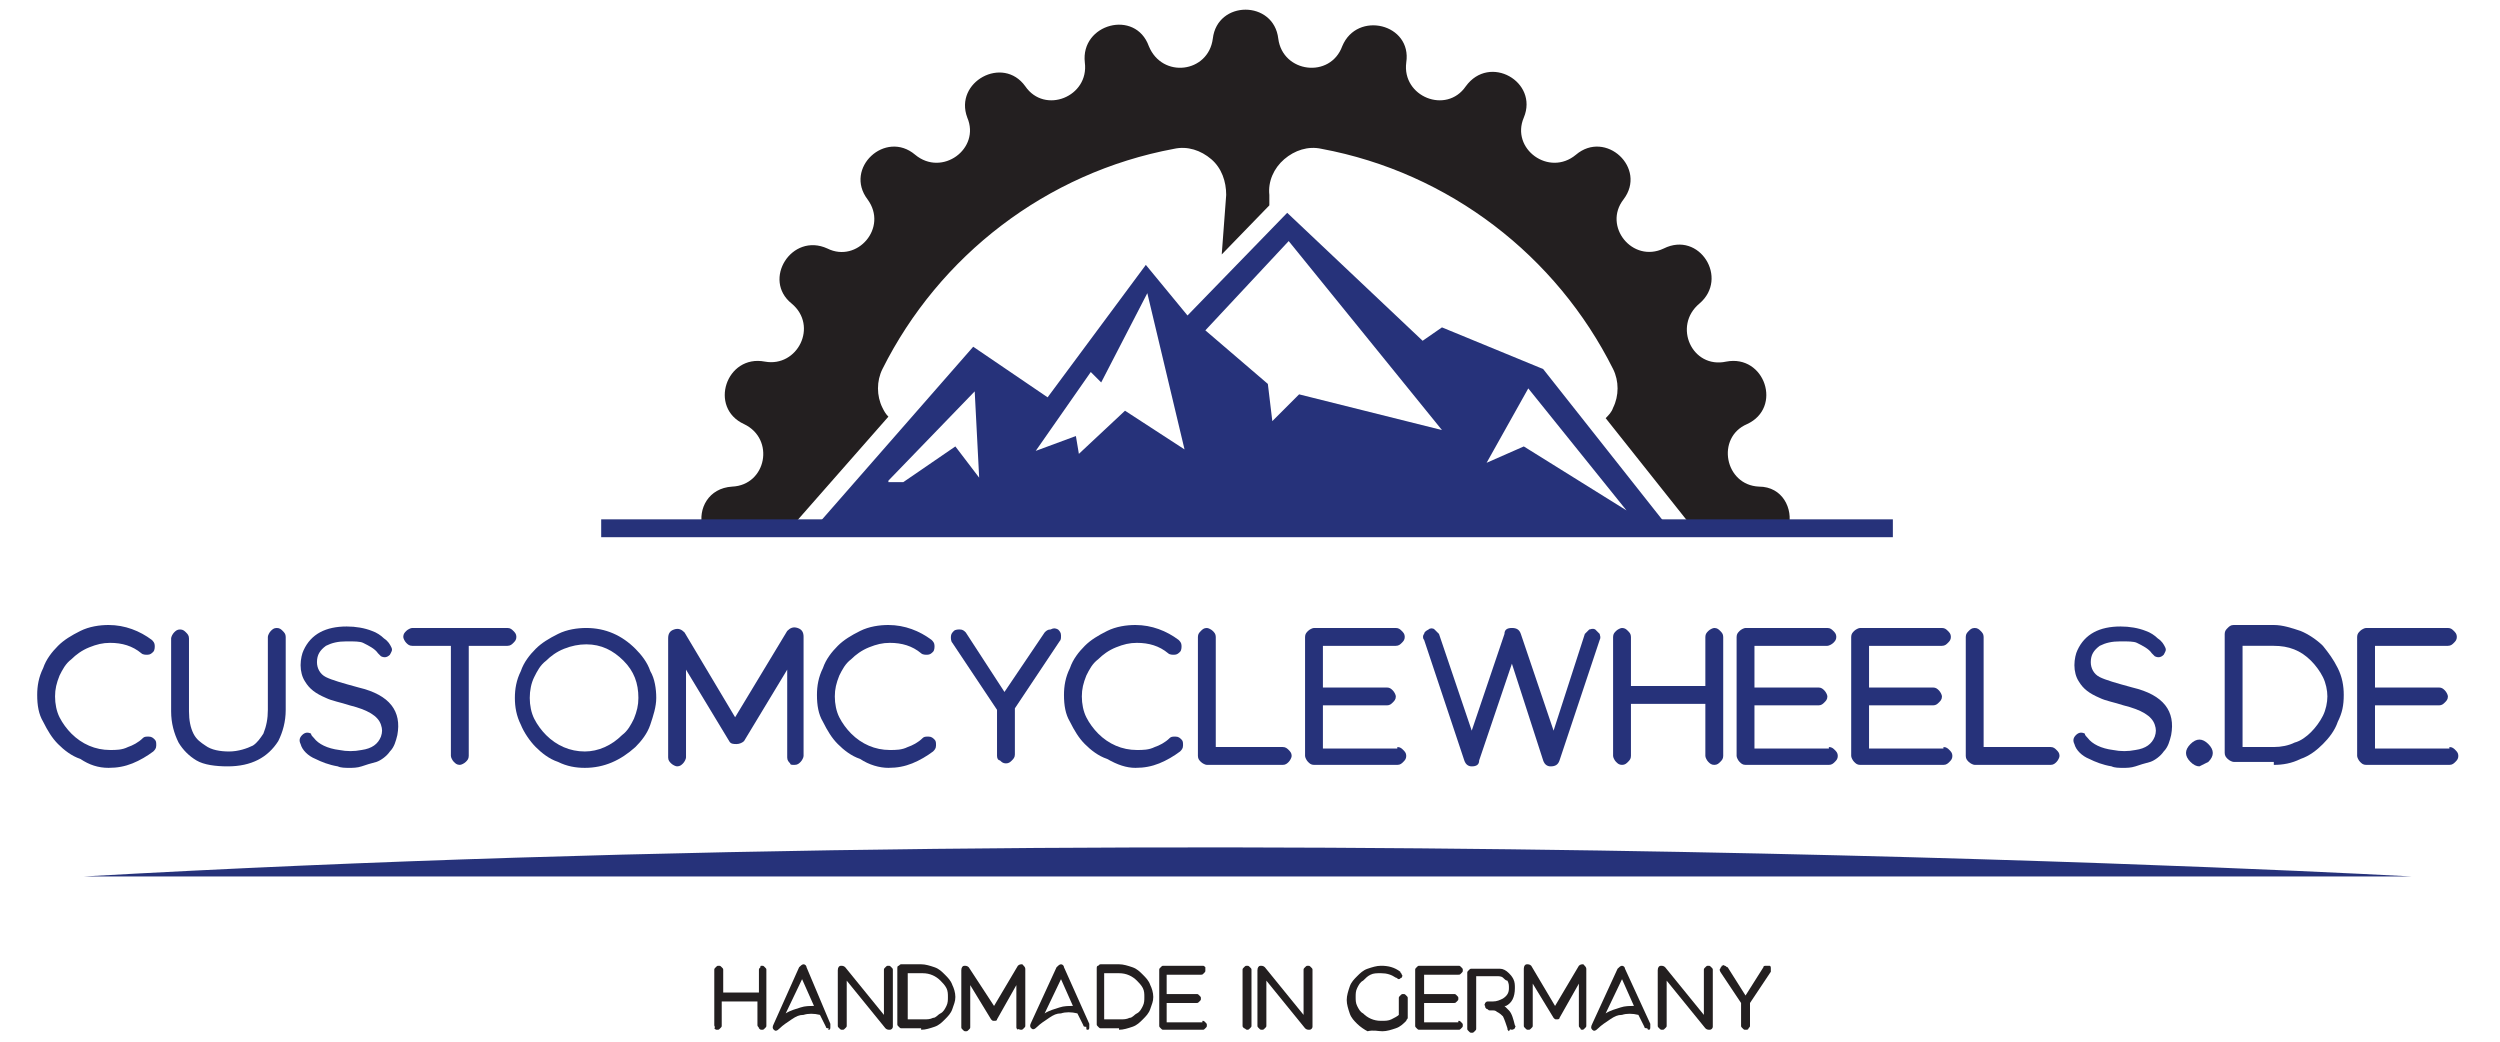
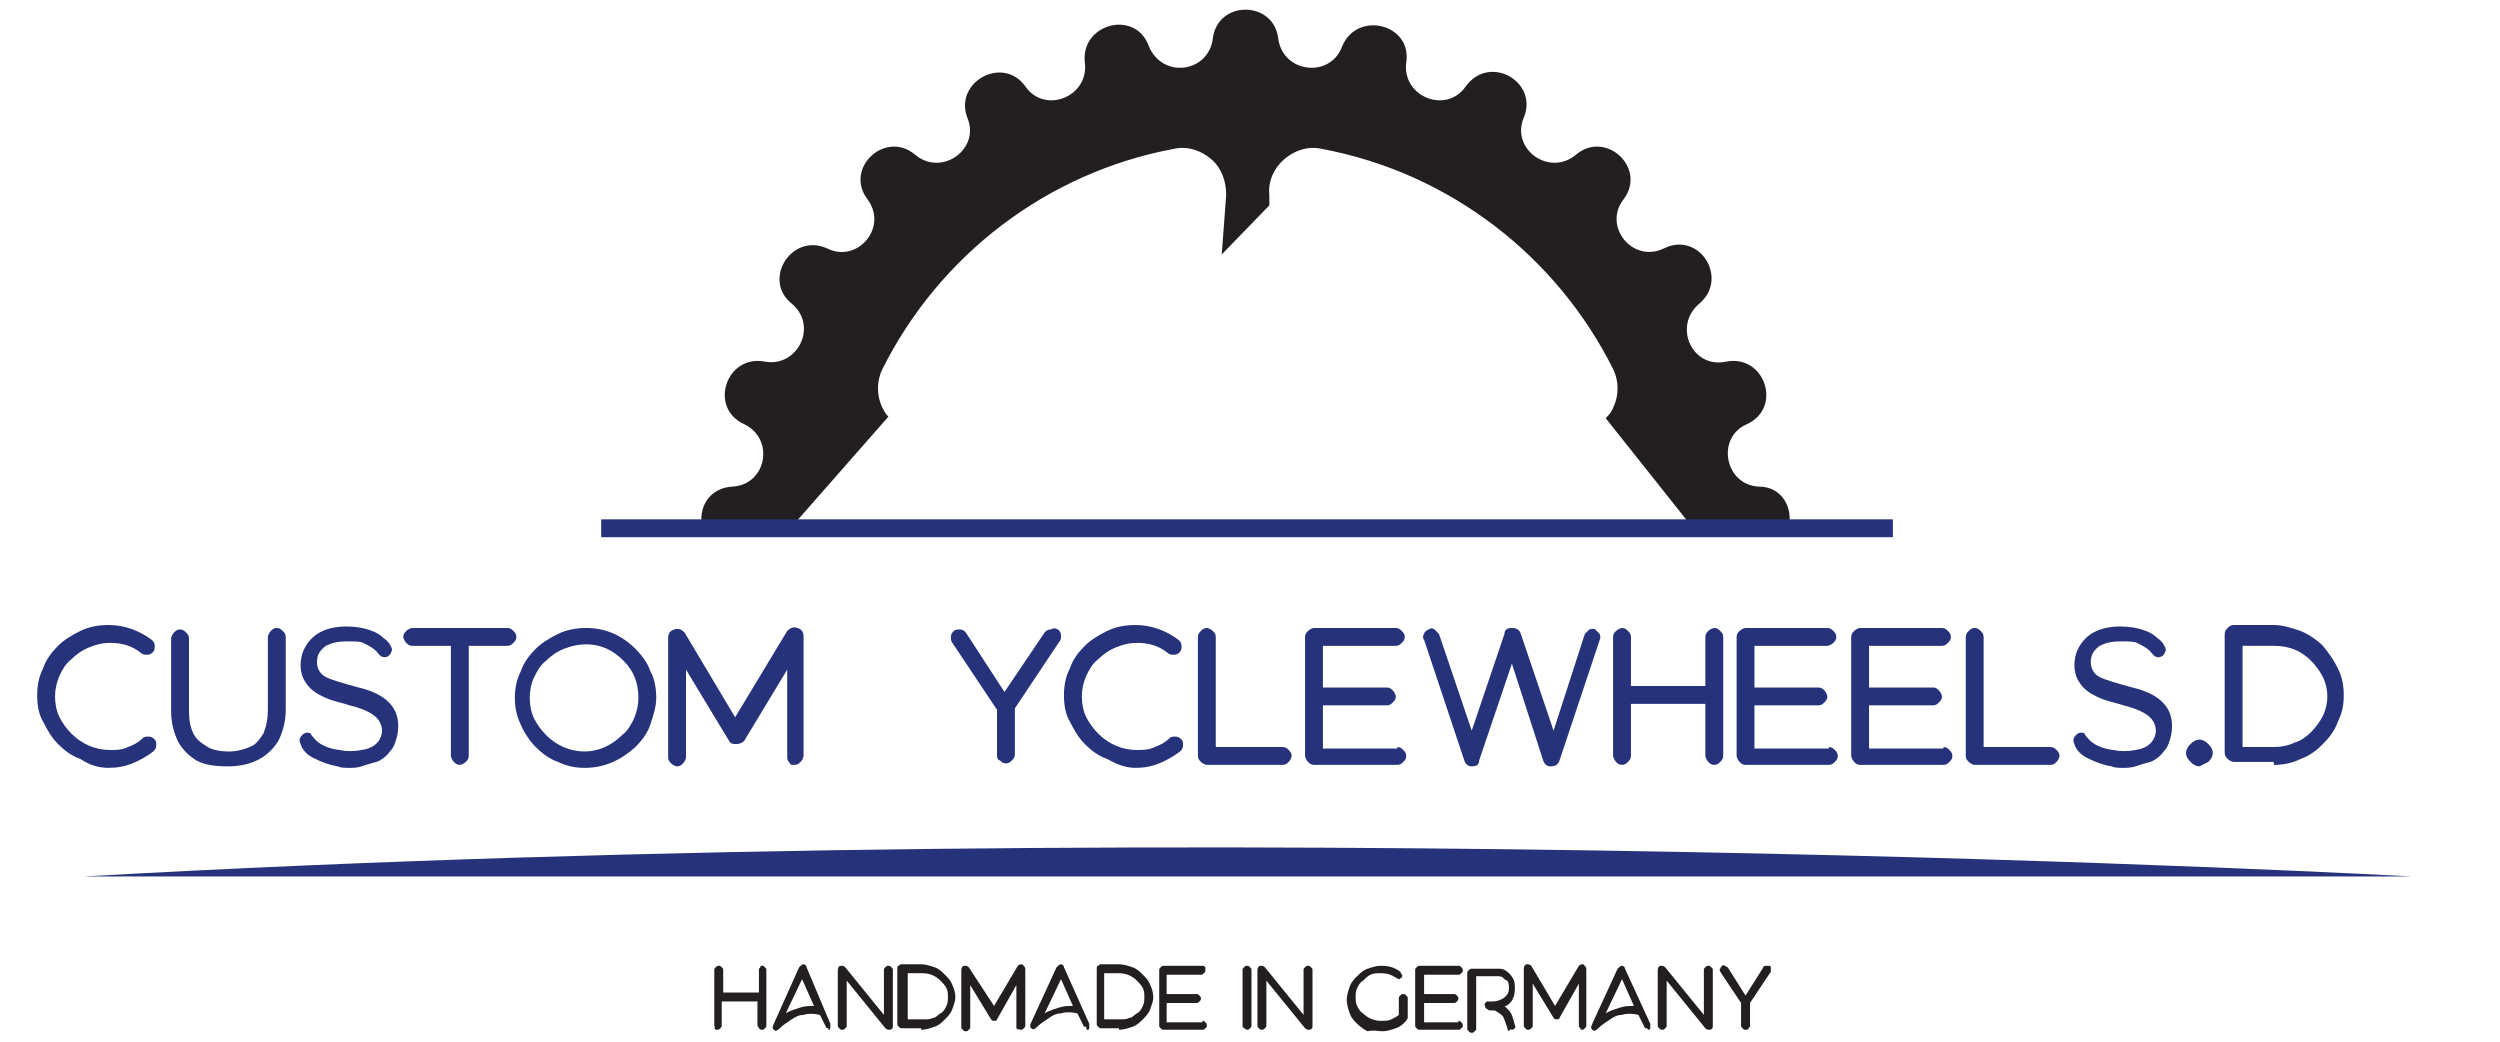
<svg xmlns="http://www.w3.org/2000/svg" version="1.1" id="图层_1" x="0px" y="0px" width="168px" height="70px" viewBox="0 0 168 70" style="enable-background:new 0 0 168 70;" xml:space="preserve">
  <style type="text/css">
	.st0{fill:#231F20;}
	.st1{fill:none;}
	.st2{fill:#26327A;}
	.st3{fill-rule:evenodd;clip-rule:evenodd;fill:#26327A;}
</style>
  <g>
    <path class="st0" d="M51.2,64.9c0.1,0,0.1,0,0.2,0.1c0.1,0.1,0.1,0.1,0.1,0.2v3.7c0,0.1,0,0.1-0.1,0.2c-0.1,0.1-0.1,0.1-0.2,0.1   c-0.1,0-0.1,0-0.2-0.1C51,69,50.9,69,50.9,68.9v-1.6h-2.4v1.6c0,0.1,0,0.1-0.1,0.2c-0.1,0.1-0.1,0.1-0.2,0.1c-0.1,0-0.1,0-0.2-0.1   C48.1,69,48,69,48,68.9v-3.7c0-0.1,0-0.1,0.1-0.2c0.1-0.1,0.1-0.1,0.2-0.1c0.1,0,0.1,0,0.2,0.1c0.1,0.1,0.1,0.1,0.1,0.2v1.5h2.4   v-1.5c0-0.1,0-0.1,0.1-0.2C51.1,64.9,51.1,64.9,51.2,64.9L51.2,64.9z M55.7,69.2c0.1,0,0.1-0.1,0.1-0.2c0-0.1,0-0.1,0-0.2L54.2,65   c0-0.1-0.1-0.2-0.2-0.2c-0.1,0-0.2,0.1-0.3,0.2L52,68.8c-0.1,0.2-0.1,0.3,0,0.4c0.1,0.1,0.2,0.1,0.4-0.1c0.2-0.2,0.5-0.4,0.8-0.6   c0.3-0.2,0.5-0.3,0.8-0.3c0.3-0.1,0.7-0.1,1.1,0l0.4,0.8c0,0.1,0.1,0.1,0.2,0.1C55.6,69.2,55.7,69.2,55.7,69.2L55.7,69.2z    M53.9,65.8l0.8,1.8c-0.3,0-0.6,0-0.9,0.1c-0.3,0.1-0.7,0.2-1,0.4L53.9,65.8z M53.9,65.8" />
    <path class="st0" d="M59.8,69.2c0.1,0,0.2-0.1,0.2-0.2v-3.8c0-0.1,0-0.1-0.1-0.2c-0.1-0.1-0.1-0.1-0.2-0.1c-0.1,0-0.1,0-0.2,0.1   c-0.1,0.1-0.1,0.1-0.1,0.2v3L56.8,65c-0.1-0.1-0.2-0.1-0.3-0.1c-0.1,0-0.2,0.1-0.2,0.3v3.7c0,0.1,0,0.1,0.1,0.2   c0.1,0.1,0.1,0.1,0.2,0.1c0.1,0,0.1,0,0.2-0.1c0.1-0.1,0.1-0.1,0.1-0.2v-3l2.6,3.2C59.6,69.2,59.7,69.2,59.8,69.2L59.8,69.2z    M59.8,69.2" />
    <path class="st0" d="M61.9,69.2c0.3,0,0.6-0.1,0.9-0.2c0.3-0.1,0.5-0.3,0.7-0.5c0.2-0.2,0.4-0.4,0.5-0.7c0.1-0.3,0.2-0.5,0.2-0.8   c0-0.3-0.1-0.6-0.2-0.8c-0.1-0.3-0.3-0.5-0.5-0.7c-0.2-0.2-0.4-0.4-0.7-0.5c-0.3-0.1-0.6-0.2-0.9-0.2h-1.3c-0.1,0-0.1,0-0.2,0.1   c-0.1,0-0.1,0.1-0.1,0.2v3.7c0,0.1,0,0.1,0.1,0.2c0.1,0.1,0.1,0.1,0.2,0.1H61.9z M61,68.6v-3.2h1c0.5,0,0.9,0.2,1.2,0.5   c0.1,0.1,0.3,0.3,0.4,0.5c0.1,0.2,0.1,0.4,0.1,0.6c0,0.2,0,0.4-0.1,0.6c-0.1,0.2-0.2,0.4-0.4,0.5c-0.2,0.1-0.3,0.3-0.5,0.3   c-0.2,0.1-0.4,0.1-0.6,0.1H61z M61,68.6" />
    <path class="st0" d="M68.6,69.2c0.1,0,0.1,0,0.2-0.1c0.1-0.1,0.1-0.1,0.1-0.2v-3.8c0-0.1-0.1-0.2-0.2-0.3c-0.1,0-0.2,0-0.3,0.1   l-1.6,2.7L65.1,65c-0.1-0.1-0.2-0.1-0.3-0.1c-0.1,0-0.2,0.1-0.2,0.3v3.8c0,0.1,0,0.1,0.1,0.2c0.1,0.1,0.1,0.1,0.2,0.1   c0.1,0,0.1,0,0.2-0.1c0.1-0.1,0.1-0.1,0.1-0.2v-2.8l1.4,2.3c0.1,0.1,0.1,0.1,0.2,0.1c0.1,0,0.2,0,0.2-0.1l1.3-2.3v2.8   c0,0.1,0,0.1,0.1,0.2C68.4,69.1,68.5,69.2,68.6,69.2L68.6,69.2z M68.6,69.2" />
    <path class="st0" d="M73.1,69.2c0.1,0,0.1-0.1,0.1-0.2c0-0.1,0-0.1,0-0.2L71.5,65c0-0.1-0.1-0.2-0.2-0.2c-0.1,0-0.2,0.1-0.3,0.2   l-1.7,3.7c-0.1,0.2-0.1,0.3,0,0.4c0.1,0.1,0.2,0.1,0.4-0.1c0.2-0.2,0.5-0.4,0.8-0.6c0.3-0.2,0.5-0.3,0.8-0.3c0.3-0.1,0.7-0.1,1.1,0   l0.4,0.8c0,0.1,0.1,0.1,0.2,0.1C73,69.2,73,69.2,73.1,69.2L73.1,69.2z M71.3,65.8l0.8,1.8c-0.3,0-0.6,0-0.9,0.1   c-0.3,0.1-0.7,0.2-1,0.4L71.3,65.8z M71.3,65.8" />
    <path class="st0" d="M75.2,69.2c0.3,0,0.6-0.1,0.9-0.2c0.3-0.1,0.5-0.3,0.7-0.5c0.2-0.2,0.4-0.4,0.5-0.7c0.1-0.3,0.2-0.5,0.2-0.8   c0-0.3-0.1-0.6-0.2-0.8c-0.1-0.3-0.3-0.5-0.5-0.7c-0.2-0.2-0.4-0.4-0.7-0.5c-0.3-0.1-0.6-0.2-0.9-0.2H74c-0.1,0-0.1,0-0.2,0.1   c-0.1,0-0.1,0.1-0.1,0.2v3.7c0,0.1,0,0.1,0.1,0.2c0.1,0.1,0.1,0.1,0.2,0.1H75.2z M74.2,68.6v-3.2h1c0.5,0,0.9,0.2,1.2,0.5   c0.1,0.1,0.3,0.3,0.4,0.5c0.1,0.2,0.1,0.4,0.1,0.6c0,0.2,0,0.4-0.1,0.6c-0.1,0.2-0.2,0.4-0.4,0.5c-0.2,0.1-0.3,0.3-0.5,0.3   c-0.2,0.1-0.4,0.1-0.6,0.1H74.2z M74.2,68.6" />
    <path class="st0" d="M80.8,68.6c0.1,0,0.1,0,0.2,0.1c0.1,0.1,0.1,0.1,0.1,0.2c0,0.1,0,0.1-0.1,0.2c-0.1,0.1-0.1,0.1-0.2,0.1h-2.6   c-0.1,0-0.1,0-0.2-0.1c-0.1-0.1-0.1-0.1-0.1-0.2v-3.7c0-0.1,0-0.1,0.1-0.2c0.1-0.1,0.1-0.1,0.2-0.1h2.6c0.1,0,0.1,0,0.2,0.1   C81,65,81,65.1,81,65.2c0,0.1,0,0.1-0.1,0.2c-0.1,0.1-0.1,0.1-0.2,0.1h-2.3v1.3h2c0.1,0,0.1,0,0.2,0.1c0.1,0.1,0.1,0.1,0.1,0.2   c0,0.1,0,0.1-0.1,0.2c-0.1,0.1-0.1,0.1-0.2,0.1h-2v1.3H80.8z M80.8,68.6" />
    <path class="st0" d="M83.8,69.2c0.1,0,0.1,0,0.2-0.1c0.1-0.1,0.1-0.1,0.1-0.2v-3.7c0-0.1,0-0.1-0.1-0.2c-0.1-0.1-0.1-0.1-0.2-0.1   c-0.1,0-0.1,0-0.2,0.1c-0.1,0.1-0.1,0.1-0.1,0.2v3.7c0,0.1,0,0.1,0.1,0.2C83.7,69.1,83.7,69.2,83.8,69.2L83.8,69.2z M83.8,69.2" />
    <path class="st0" d="M88,69.2c0.1,0,0.2-0.1,0.2-0.2v-3.8c0-0.1,0-0.1-0.1-0.2c-0.1-0.1-0.1-0.1-0.2-0.1c-0.1,0-0.1,0-0.2,0.1   c-0.1,0.1-0.1,0.1-0.1,0.2v3L85,65c-0.1-0.1-0.2-0.1-0.3-0.1c-0.1,0-0.2,0.1-0.2,0.3v3.7c0,0.1,0,0.1,0.1,0.2   c0.1,0.1,0.1,0.1,0.2,0.1c0.1,0,0.1,0,0.2-0.1c0.1-0.1,0.1-0.1,0.1-0.2v-3l2.6,3.2C87.8,69.2,87.9,69.2,88,69.2L88,69.2z M88,69.2" />
    <path class="st0" d="M92.9,69.3c0.3,0,0.6-0.1,0.9-0.2c0.3-0.1,0.5-0.3,0.7-0.5c0-0.1,0.1-0.1,0.1-0.2v-1.3c0-0.1,0-0.1-0.1-0.2   c-0.1-0.1-0.1-0.1-0.2-0.1c-0.1,0-0.1,0-0.2,0.1c-0.1,0.1-0.1,0.1-0.1,0.2v1.1c-0.1,0.1-0.3,0.2-0.5,0.3c-0.2,0.1-0.4,0.1-0.7,0.1   c-0.5,0-0.9-0.2-1.2-0.5c-0.2-0.1-0.3-0.3-0.4-0.5c-0.1-0.2-0.1-0.4-0.1-0.6c0-0.2,0-0.4,0.1-0.6c0.1-0.2,0.2-0.4,0.4-0.5   c0.2-0.2,0.3-0.3,0.5-0.4c0.2-0.1,0.4-0.1,0.7-0.1c0.4,0,0.7,0.1,1,0.3c0.1,0,0.1,0.1,0.2,0.1c0.1,0,0.1-0.1,0.2-0.1   c0-0.1,0.1-0.1,0-0.2c0-0.1-0.1-0.1-0.1-0.2c-0.4-0.3-0.8-0.4-1.3-0.4c-0.3,0-0.6,0.1-0.9,0.2c-0.3,0.1-0.5,0.3-0.7,0.5   c-0.2,0.2-0.4,0.4-0.5,0.7c-0.1,0.3-0.2,0.6-0.2,0.9c0,0.3,0.1,0.6,0.2,0.9c0.1,0.3,0.3,0.5,0.5,0.7c0.2,0.2,0.5,0.4,0.7,0.5   C92.3,69.2,92.6,69.3,92.9,69.3L92.9,69.3z M92.9,69.3" />
    <path class="st0" d="M98,68.6c0.1,0,0.1,0,0.2,0.1c0.1,0.1,0.1,0.1,0.1,0.2c0,0.1,0,0.1-0.1,0.2c-0.1,0.1-0.1,0.1-0.2,0.1h-2.6   c-0.1,0-0.1,0-0.2-0.1c-0.1-0.1-0.1-0.1-0.1-0.2v-3.7c0-0.1,0-0.1,0.1-0.2c0.1-0.1,0.1-0.1,0.2-0.1h2.6c0.1,0,0.1,0,0.2,0.1   c0.1,0.1,0.1,0.1,0.1,0.2c0,0.1,0,0.1-0.1,0.2c-0.1,0.1-0.1,0.1-0.2,0.1h-2.3v1.3h2c0.1,0,0.1,0,0.2,0.1c0.1,0.1,0.1,0.1,0.1,0.2   c0,0.1,0,0.1-0.1,0.2c-0.1,0.1-0.1,0.1-0.2,0.1h-2v1.3H98z M98,68.6" />
    <path class="st0" d="M101.6,69.2C101.6,69.2,101.6,69.2,101.6,69.2C101.6,69.2,101.7,69.2,101.6,69.2c0.1,0,0.2-0.1,0.2-0.1   c0-0.1,0.1-0.1,0-0.2c-0.1-0.4-0.2-0.8-0.4-1c-0.1-0.1-0.2-0.2-0.3-0.3l0.1,0c0.4-0.2,0.6-0.6,0.6-1.2c0-0.2,0-0.4-0.1-0.6   c-0.1-0.2-0.2-0.3-0.3-0.4c-0.2-0.2-0.4-0.3-0.6-0.3c-0.1,0-0.2,0-0.3,0h-1.6c-0.1,0-0.1,0-0.2,0.1c-0.1,0.1-0.1,0.1-0.1,0.2v3.7   c0,0.1,0,0.1,0.1,0.2c0.1,0.1,0.1,0.1,0.2,0.1c0.1,0,0.1,0,0.2-0.1c0.1-0.1,0.1-0.1,0.1-0.2v-3.5h1.4c0.1,0,0.3,0,0.4,0.1   c0.1,0.1,0.2,0.2,0.3,0.2c0.1,0.2,0.1,0.3,0.1,0.5c0,0.3-0.1,0.5-0.4,0.7c-0.2,0.1-0.4,0.2-0.7,0.2c-0.1,0-0.2,0-0.3,0   c-0.1,0-0.1,0-0.2,0.1c0,0.1-0.1,0.1,0,0.2c0,0.1,0,0.1,0.1,0.2c0.1,0,0.1,0.1,0.2,0.1c0,0,0.1,0,0.1,0c0.1,0,0.1,0,0.1,0   c0.1,0,0.2,0,0.3,0.1c0.2,0.1,0.3,0.2,0.4,0.3c0.1,0.2,0.2,0.5,0.3,0.8c0,0.1,0,0.1,0.1,0.2C101.5,69.1,101.5,69.2,101.6,69.2   L101.6,69.2z M101.6,69.2" />
    <path class="st0" d="M106.3,69.2c0.1,0,0.1,0,0.2-0.1c0.1-0.1,0.1-0.1,0.1-0.2v-3.8c0-0.1-0.1-0.2-0.2-0.3c-0.1,0-0.2,0-0.3,0.1   l-1.6,2.7l-1.6-2.7c-0.1-0.1-0.2-0.1-0.3-0.1c-0.1,0-0.2,0.1-0.2,0.3v3.8c0,0.1,0,0.1,0.1,0.2c0.1,0.1,0.1,0.1,0.2,0.1   c0.1,0,0.1,0,0.2-0.1c0.1-0.1,0.1-0.1,0.1-0.2v-2.8l1.4,2.3c0.1,0.1,0.1,0.1,0.2,0.1c0.1,0,0.2,0,0.2-0.1l1.3-2.3v2.8   c0,0.1,0,0.1,0.1,0.2C106.2,69.1,106.2,69.2,106.3,69.2L106.3,69.2z M106.3,69.2" />
    <path class="st0" d="M110.8,69.2c0.1,0,0.1-0.1,0.1-0.2c0-0.1,0-0.1,0-0.2l-1.7-3.7c0-0.1-0.1-0.2-0.2-0.2c-0.1,0-0.2,0.1-0.3,0.2   l-1.7,3.7c-0.1,0.2-0.1,0.3,0,0.4c0.1,0.1,0.2,0.1,0.4-0.1c0.2-0.2,0.5-0.4,0.8-0.6c0.3-0.2,0.5-0.3,0.8-0.3c0.3-0.1,0.7-0.1,1.1,0   l0.4,0.8c0,0.1,0.1,0.1,0.2,0.1C110.7,69.2,110.8,69.2,110.8,69.2L110.8,69.2z M109,65.8l0.8,1.8c-0.3,0-0.6,0-0.9,0.1   c-0.3,0.1-0.7,0.2-1,0.4L109,65.8z M109,65.8" />
    <path class="st0" d="M114.9,69.2c0.1,0,0.2-0.1,0.2-0.2v-3.8c0-0.1,0-0.1-0.1-0.2c-0.1-0.1-0.1-0.1-0.2-0.1c-0.1,0-0.1,0-0.2,0.1   c-0.1,0.1-0.1,0.1-0.1,0.2v3l-2.6-3.2c-0.1-0.1-0.2-0.1-0.3-0.1c-0.1,0-0.2,0.1-0.2,0.3v3.7c0,0.1,0,0.1,0.1,0.2   c0.1,0.1,0.1,0.1,0.2,0.1c0.1,0,0.1,0,0.2-0.1c0.1-0.1,0.1-0.1,0.1-0.2v-3l2.6,3.2C114.7,69.2,114.8,69.2,114.9,69.2L114.9,69.2z    M114.9,69.2" />
    <path class="st0" d="M118.9,64.9c0.1,0,0.1,0.1,0.1,0.2c0,0.1,0,0.1,0,0.2l-1.4,2.1v1.5c0,0.1,0,0.1-0.1,0.2c0,0.1-0.1,0.1-0.2,0.1   c-0.1,0-0.1,0-0.2-0.1C117,69,117,69,117,68.9v-1.5l-1.4-2.1c0-0.1-0.1-0.1,0-0.2c0-0.1,0.1-0.1,0.1-0.2c0.1,0,0.1-0.1,0.2,0   c0.1,0,0.1,0.1,0.2,0.1l1.2,1.9l1.2-1.9c0-0.1,0.1-0.1,0.2-0.1C118.8,64.9,118.8,64.9,118.9,64.9L118.9,64.9z M118.9,64.9" />
    <path class="st0" d="M53.2,35.4l6.5-7.4c-0.2-0.2-0.3-0.4-0.4-0.6c-0.4-0.8-0.4-1.8,0-2.6c3.8-7.6,11-13.2,19.6-14.8   c0.9-0.2,1.8,0.1,2.5,0.7c0.7,0.6,1,1.5,1,2.4l-0.3,4l3.2-3.3l0-0.7c-0.1-0.9,0.3-1.8,1-2.4c0.7-0.6,1.6-0.9,2.5-0.7   c8.6,1.6,15.8,7.2,19.6,14.8c0.4,0.8,0.4,1.8,0,2.6c-0.1,0.3-0.3,0.5-0.5,0.7l5.8,7.3h6.5c0.3-1.2-0.4-2.7-2-2.7   c-2.3-0.1-2.9-3.3-0.8-4.2c2.4-1.1,1.2-4.7-1.4-4.2c-2.3,0.5-3.6-2.4-1.8-3.9c2-1.7,0-4.9-2.4-3.7c-2.1,1-4.1-1.5-2.7-3.3   c1.6-2.1-1.2-4.7-3.2-3c-1.8,1.5-4.4-0.4-3.5-2.5c1-2.4-2.3-4.3-3.9-2.1c-1.3,1.9-4.3,0.7-4-1.6c0.4-2.6-3.3-3.5-4.3-1.1   c-0.8,2.2-4,1.8-4.3-0.5c-0.3-2.6-4.1-2.6-4.4,0c-0.3,2.3-3.4,2.7-4.3,0.5c-0.9-2.5-4.6-1.5-4.3,1.1c0.3,2.3-2.7,3.5-4,1.6   c-1.5-2.1-4.8-0.3-3.9,2.1c0.9,2.1-1.7,4-3.5,2.5c-2-1.7-4.8,0.9-3.2,3c1.4,1.9-0.7,4.3-2.7,3.3c-2.4-1.1-4.4,2.1-2.4,3.7   c1.8,1.5,0.4,4.3-1.8,3.9c-2.6-0.5-3.8,3.1-1.4,4.2c2.1,1,1.5,4.1-0.8,4.2c-1.6,0.1-2.3,1.5-2,2.7L53.2,35.4L53.2,35.4z M53.2,35.4   " />
    <rect x="2.5" y="0.5" class="st1" width="163" height="69" />
    <rect x="40.4" y="34.9" class="st2" width="86.8" height="1.2" />
-     <path class="st3" d="M54.9,35.3H112l-8.3-10.5L96.9,22l-1.3,0.9l-9.1-8.6l-6.7,6.9l-2.8-3.4l-6.6,8.9l-5-3.4L54.9,35.3z    M102.7,26.1l6.6,8.2l-6.9-4.3l-2.5,1.1L102.7,26.1z M81,22.2l5.6-6l10.3,12.7l-9.6-2.4l-1.8,1.8l-0.3-2.5L81,22.2z M69.6,30.3   l3.7-5.3l0.7,0.7l3.1-6l2.5,10.5l-4-2.6l-3.1,2.9l-0.2-1.2L69.6,30.3z M59.7,32.3l5.8-6l0.3,5.8l-1.6-2.1l-3.5,2.4H59.7z    M59.7,32.3" />
    <path class="st2" d="M7.3,51.6c0.6,0,1.1-0.1,1.6-0.3c0.5-0.2,1-0.5,1.4-0.8c0.1-0.1,0.2-0.2,0.2-0.4c0-0.2,0-0.3-0.1-0.4   c-0.1-0.1-0.2-0.2-0.4-0.2c-0.2,0-0.3,0-0.4,0.1c-0.3,0.3-0.7,0.5-1,0.6c-0.4,0.2-0.8,0.2-1.2,0.2c-1,0-1.9-0.4-2.6-1.1   c-0.3-0.3-0.6-0.7-0.8-1.1c-0.2-0.4-0.3-0.9-0.3-1.4c0-0.5,0.1-0.9,0.3-1.4c0.2-0.4,0.4-0.8,0.8-1.1c0.3-0.3,0.7-0.6,1.2-0.8   c0.5-0.2,0.9-0.3,1.4-0.3c0.8,0,1.5,0.2,2.1,0.7c0.1,0.1,0.3,0.1,0.4,0.1c0.2,0,0.3-0.1,0.4-0.2c0.1-0.1,0.1-0.3,0.1-0.4   c0-0.2-0.1-0.3-0.2-0.4c-0.8-0.6-1.8-1-2.9-1c-0.6,0-1.3,0.1-1.9,0.4c-0.6,0.3-1.1,0.6-1.5,1c-0.4,0.4-0.8,0.9-1,1.5   c-0.3,0.6-0.4,1.2-0.4,1.8c0,0.7,0.1,1.3,0.4,1.8c0.3,0.6,0.6,1.1,1,1.5c0.4,0.4,0.9,0.8,1.5,1C6,51.4,6.6,51.6,7.3,51.6L7.3,51.6z    M15.3,51.5c1.6,0,2.7-0.6,3.4-1.7c0.3-0.6,0.5-1.3,0.5-2.1v-4.9c0-0.2-0.1-0.3-0.2-0.4c-0.1-0.1-0.2-0.2-0.4-0.2   c-0.2,0-0.3,0.1-0.4,0.2c-0.1,0.1-0.2,0.3-0.2,0.4v4.9c0,0.6-0.1,1.1-0.3,1.6c-0.2,0.3-0.4,0.6-0.7,0.8c-0.4,0.2-1,0.4-1.6,0.4   c-0.6,0-1.2-0.1-1.6-0.4c-0.3-0.2-0.6-0.4-0.8-0.8c-0.2-0.4-0.3-0.9-0.3-1.5v-4.9c0-0.2-0.1-0.3-0.2-0.4c-0.1-0.1-0.2-0.2-0.4-0.2   c-0.2,0-0.3,0.1-0.4,0.2c-0.1,0.1-0.2,0.3-0.2,0.4v4.9c0,0.8,0.2,1.5,0.5,2.1c0.3,0.5,0.7,0.9,1.2,1.2   C13.7,51.4,14.5,51.5,15.3,51.5L15.3,51.5z M15.3,51.5" />
    <rect x="2.5" y="0.5" class="st1" width="163" height="69" />
    <path class="st2" d="M23.5,51.6c0.2,0,0.5,0,0.8-0.1c0.3-0.1,0.6-0.2,1-0.3c0.3-0.1,0.7-0.4,0.9-0.7c0.3-0.3,0.4-0.7,0.5-1.1   c0.3-1.6-0.5-2.7-2.6-3.2c-1.1-0.3-1.8-0.5-2.2-0.7c-0.4-0.2-0.6-0.6-0.6-1c0-0.5,0.2-0.8,0.6-1.1c0.4-0.2,0.8-0.3,1.4-0.3   c0.5,0,0.9,0,1.1,0.1c0.4,0.2,0.8,0.4,1,0.7c0,0,0,0,0.1,0.1c0,0,0.1,0.1,0.1,0.1c0.2,0.1,0.4,0.1,0.6-0.1c0.1-0.2,0.2-0.3,0.1-0.5   c-0.1-0.2-0.2-0.4-0.5-0.6c-0.2-0.2-0.5-0.4-0.8-0.5c-0.5-0.2-1.1-0.3-1.7-0.3c-1.4,0-2.4,0.5-2.9,1.6c-0.1,0.2-0.2,0.6-0.2,1   c0,0.4,0.1,0.8,0.3,1.1c0.3,0.5,0.7,0.8,1.4,1.1c0.4,0.2,1,0.3,1.6,0.5c1.2,0.3,1.9,0.7,2.1,1.3c0.1,0.3,0.1,0.5,0,0.8   c-0.2,0.5-0.6,0.8-1.3,0.9c-0.5,0.1-1,0.1-1.5,0c-0.8-0.1-1.4-0.4-1.7-0.8c-0.1-0.1-0.2-0.2-0.2-0.3c-0.2-0.1-0.4-0.1-0.6,0.1   c-0.2,0.2-0.2,0.4-0.1,0.6c0.1,0.4,0.5,0.8,1,1c0.4,0.2,0.9,0.4,1.5,0.5C22.9,51.6,23.2,51.6,23.5,51.6L23.5,51.6z M23.5,51.6" />
    <path class="st2" d="M34.1,42.2c0.2,0,0.3,0.1,0.4,0.2c0.1,0.1,0.2,0.2,0.2,0.4c0,0.2-0.1,0.3-0.2,0.4c-0.1,0.1-0.2,0.2-0.4,0.2   h-2.6v7.4c0,0.2-0.1,0.3-0.2,0.4c-0.1,0.1-0.3,0.2-0.4,0.2c-0.2,0-0.3-0.1-0.4-0.2c-0.1-0.1-0.2-0.3-0.2-0.4v-7.4h-2.6   c-0.2,0-0.3-0.1-0.4-0.2c-0.1-0.1-0.2-0.3-0.2-0.4c0-0.2,0.1-0.3,0.2-0.4c0.1-0.1,0.3-0.2,0.4-0.2H34.1z M34.1,42.2" />
    <path class="st2" d="M39.3,51.6c1.3,0,2.4-0.5,3.4-1.4c0.4-0.4,0.8-0.9,1-1.5c0.2-0.6,0.4-1.2,0.4-1.8c0-0.6-0.1-1.3-0.4-1.8   c-0.2-0.6-0.6-1.1-1-1.5c-0.9-0.9-2-1.4-3.3-1.4c-0.6,0-1.3,0.1-1.9,0.4c-0.6,0.3-1.1,0.6-1.5,1c-0.4,0.4-0.8,0.9-1,1.5   c-0.3,0.6-0.4,1.2-0.4,1.8c0,0.6,0.1,1.2,0.4,1.8c0.2,0.5,0.6,1.1,1,1.5c0.4,0.4,0.9,0.8,1.5,1C38.1,51.5,38.7,51.6,39.3,51.6   L39.3,51.6z M39.4,43.3c1,0,1.8,0.4,2.5,1.1c0.7,0.7,1,1.5,1,2.5c0,0.5-0.1,0.9-0.3,1.4c-0.2,0.4-0.4,0.8-0.8,1.1   c-0.7,0.7-1.6,1.1-2.5,1.1c-1,0-1.9-0.4-2.6-1.1c-0.3-0.3-0.6-0.7-0.8-1.1c-0.2-0.4-0.3-0.9-0.3-1.4c0-0.5,0.1-1,0.3-1.4   c0.2-0.4,0.4-0.8,0.8-1.1c0.3-0.3,0.7-0.6,1.2-0.8C38.4,43.4,38.9,43.3,39.4,43.3L39.4,43.3z M39.4,43.3" />
    <path class="st2" d="M53.4,51.4c0.2,0,0.3-0.1,0.4-0.2c0.1-0.1,0.2-0.3,0.2-0.4v-8c0-0.3-0.1-0.5-0.4-0.6c-0.3-0.1-0.5,0-0.7,0.2   l-3.5,5.8L46,42.5c-0.2-0.2-0.4-0.3-0.7-0.2c-0.3,0.1-0.4,0.3-0.4,0.6v8c0,0.2,0.1,0.3,0.2,0.4c0.1,0.1,0.3,0.2,0.4,0.2   c0.2,0,0.3-0.1,0.4-0.2c0.1-0.1,0.2-0.3,0.2-0.4v-5.9l2.9,4.8c0.1,0.2,0.3,0.2,0.5,0.2c0.2,0,0.4-0.1,0.5-0.2l2.9-4.8v5.9   c0,0.2,0.1,0.3,0.2,0.4C53.1,51.4,53.2,51.4,53.4,51.4L53.4,51.4z M53.4,51.4" />
-     <path class="st2" d="M59.7,51.6c0.6,0,1.1-0.1,1.6-0.3c0.5-0.2,1-0.5,1.4-0.8c0.1-0.1,0.2-0.2,0.2-0.4c0-0.2,0-0.3-0.1-0.4   c-0.1-0.1-0.2-0.2-0.4-0.2c-0.2,0-0.3,0-0.4,0.1c-0.3,0.3-0.7,0.5-1,0.6c-0.4,0.2-0.8,0.2-1.2,0.2c-1,0-1.9-0.4-2.6-1.1   c-0.3-0.3-0.6-0.7-0.8-1.1c-0.2-0.4-0.3-0.9-0.3-1.4c0-0.5,0.1-0.9,0.3-1.4c0.2-0.4,0.4-0.8,0.8-1.1c0.3-0.3,0.7-0.6,1.2-0.8   c0.5-0.2,0.9-0.3,1.4-0.3c0.8,0,1.5,0.2,2.1,0.7c0.1,0.1,0.3,0.1,0.4,0.1c0.2,0,0.3-0.1,0.4-0.2c0.1-0.1,0.1-0.3,0.1-0.4   c0-0.2-0.1-0.3-0.2-0.4c-0.8-0.6-1.8-1-2.9-1c-0.6,0-1.3,0.1-1.9,0.4c-0.6,0.3-1.1,0.6-1.5,1c-0.4,0.4-0.8,0.9-1,1.5   c-0.3,0.6-0.4,1.2-0.4,1.8c0,0.7,0.1,1.3,0.4,1.8c0.3,0.6,0.6,1.1,1,1.5c0.4,0.4,0.9,0.8,1.5,1C58.4,51.4,59.1,51.6,59.7,51.6   L59.7,51.6z M59.7,51.6" />
    <path class="st2" d="M71.1,42.3c0.1,0.1,0.2,0.2,0.2,0.4c0,0.2,0,0.3-0.1,0.4l-3,4.5v3.1c0,0.2-0.1,0.3-0.2,0.4   c-0.1,0.1-0.2,0.2-0.4,0.2c-0.2,0-0.3-0.1-0.4-0.2C67.1,51.1,67,51,67,50.8v-3.1l-3-4.5c-0.1-0.1-0.1-0.3-0.1-0.4   c0-0.2,0.1-0.3,0.2-0.4c0.1-0.1,0.3-0.1,0.4-0.1c0.2,0,0.3,0.1,0.4,0.2l2.6,4l2.7-4c0.1-0.1,0.2-0.2,0.4-0.2   C70.8,42.2,70.9,42.2,71.1,42.3L71.1,42.3z M71.1,42.3" />
    <path class="st2" d="M76.3,51.6c0.6,0,1.1-0.1,1.6-0.3c0.5-0.2,1-0.5,1.4-0.8c0.1-0.1,0.2-0.2,0.2-0.4c0-0.2,0-0.3-0.1-0.4   c-0.1-0.1-0.2-0.2-0.4-0.2c-0.2,0-0.3,0-0.4,0.1c-0.3,0.3-0.7,0.5-1,0.6c-0.4,0.2-0.8,0.2-1.2,0.2c-1,0-1.9-0.4-2.6-1.1   c-0.3-0.3-0.6-0.7-0.8-1.1c-0.2-0.4-0.3-0.9-0.3-1.4c0-0.5,0.1-0.9,0.3-1.4c0.2-0.4,0.4-0.8,0.8-1.1c0.3-0.3,0.7-0.6,1.2-0.8   c0.5-0.2,0.9-0.3,1.4-0.3c0.8,0,1.5,0.2,2.1,0.7c0.1,0.1,0.3,0.1,0.4,0.1c0.2,0,0.3-0.1,0.4-0.2c0.1-0.1,0.1-0.3,0.1-0.4   c0-0.2-0.1-0.3-0.2-0.4c-0.8-0.6-1.8-1-2.9-1c-0.6,0-1.3,0.1-1.9,0.4c-0.6,0.3-1.1,0.6-1.5,1c-0.4,0.4-0.8,0.9-1,1.5   c-0.3,0.6-0.4,1.2-0.4,1.8c0,0.7,0.1,1.3,0.4,1.8c0.3,0.6,0.6,1.1,1,1.5c0.4,0.4,0.9,0.8,1.5,1C75.1,51.4,75.7,51.6,76.3,51.6   L76.3,51.6z M76.3,51.6" />
    <path class="st2" d="M86.2,51.4c0.2,0,0.3-0.1,0.4-0.2c0.1-0.1,0.2-0.3,0.2-0.4c0-0.2-0.1-0.3-0.2-0.4c-0.1-0.1-0.2-0.2-0.4-0.2   h-4.5v-7.4c0-0.2-0.1-0.3-0.2-0.4c-0.1-0.1-0.3-0.2-0.4-0.2c-0.2,0-0.3,0.1-0.4,0.2c-0.1,0.1-0.2,0.2-0.2,0.4v8   c0,0.2,0.1,0.3,0.2,0.4c0.1,0.1,0.3,0.2,0.4,0.2H86.2z M86.2,51.4" />
    <path class="st2" d="M93.9,50.2c0.2,0,0.3,0.1,0.4,0.2c0.1,0.1,0.2,0.2,0.2,0.4c0,0.2-0.1,0.3-0.2,0.4c-0.1,0.1-0.2,0.2-0.4,0.2   h-5.6c-0.2,0-0.3-0.1-0.4-0.2c-0.1-0.1-0.2-0.3-0.2-0.4v-8c0-0.2,0.1-0.3,0.2-0.4c0.1-0.1,0.3-0.2,0.4-0.2h5.5   c0.2,0,0.3,0.1,0.4,0.2c0.1,0.1,0.2,0.2,0.2,0.4c0,0.2-0.1,0.3-0.2,0.4c-0.1,0.1-0.2,0.2-0.4,0.2h-4.9v2.8h4.3   c0.2,0,0.3,0.1,0.4,0.2c0.1,0.1,0.2,0.3,0.2,0.4c0,0.2-0.1,0.3-0.2,0.4c-0.1,0.1-0.2,0.2-0.4,0.2h-4.3v2.9H93.9z M93.9,50.2" />
    <path class="st2" d="M103.7,51.1c0.1,0.3,0.3,0.4,0.5,0.4c0.3,0,0.5-0.1,0.6-0.4l2.7-8.1c0.1-0.2,0-0.3,0-0.4   c-0.1-0.1-0.2-0.2-0.3-0.3c-0.2-0.1-0.3,0-0.4,0c-0.1,0.1-0.2,0.2-0.3,0.3l-2.1,6.5l-2.2-6.5c-0.1-0.3-0.3-0.4-0.6-0.4   c-0.3,0-0.5,0.1-0.5,0.4l-2.2,6.5l-2.2-6.5c-0.1-0.1-0.2-0.2-0.3-0.3c-0.1-0.1-0.3-0.1-0.4,0c-0.2,0.1-0.3,0.2-0.3,0.3   c-0.1,0.1-0.1,0.3,0,0.4l2.7,8.1c0.1,0.3,0.3,0.4,0.5,0.4c0.3,0,0.5-0.1,0.5-0.4l2.2-6.5L103.7,51.1z M103.7,51.1" />
    <path class="st2" d="M115.2,42.2c0.2,0,0.3,0.1,0.4,0.2c0.1,0.1,0.2,0.2,0.2,0.4v8c0,0.2-0.1,0.3-0.2,0.4c-0.1,0.1-0.2,0.2-0.4,0.2   c-0.2,0-0.3-0.1-0.4-0.2c-0.1-0.1-0.2-0.3-0.2-0.4v-3.5h-5v3.5c0,0.2-0.1,0.3-0.2,0.4c-0.1,0.1-0.2,0.2-0.4,0.2   c-0.2,0-0.3-0.1-0.4-0.2c-0.1-0.1-0.2-0.3-0.2-0.4v-8c0-0.2,0.1-0.3,0.2-0.4c0.1-0.1,0.3-0.2,0.4-0.2c0.2,0,0.3,0.1,0.4,0.2   c0.1,0.1,0.2,0.2,0.2,0.4v3.3h5v-3.3c0-0.2,0.1-0.3,0.2-0.4C114.9,42.3,115.1,42.2,115.2,42.2L115.2,42.2z M115.2,42.2" />
    <path class="st2" d="M122.9,50.2c0.2,0,0.3,0.1,0.4,0.2c0.1,0.1,0.2,0.2,0.2,0.4c0,0.2-0.1,0.3-0.2,0.4c-0.1,0.1-0.2,0.2-0.4,0.2   h-5.6c-0.2,0-0.3-0.1-0.4-0.2c-0.1-0.1-0.2-0.3-0.2-0.4v-8c0-0.2,0.1-0.3,0.2-0.4c0.1-0.1,0.3-0.2,0.4-0.2h5.5   c0.2,0,0.3,0.1,0.4,0.2c0.1,0.1,0.2,0.2,0.2,0.4c0,0.2-0.1,0.3-0.2,0.4c-0.1,0.1-0.3,0.2-0.4,0.2h-4.9v2.8h4.3   c0.2,0,0.3,0.1,0.4,0.2c0.1,0.1,0.2,0.3,0.2,0.4c0,0.2-0.1,0.3-0.2,0.4c-0.1,0.1-0.2,0.2-0.4,0.2h-4.3v2.9H122.9z M122.9,50.2" />
    <path class="st2" d="M130.6,50.2c0.2,0,0.3,0.1,0.4,0.2c0.1,0.1,0.2,0.2,0.2,0.4c0,0.2-0.1,0.3-0.2,0.4c-0.1,0.1-0.2,0.2-0.4,0.2   H125c-0.2,0-0.3-0.1-0.4-0.2c-0.1-0.1-0.2-0.3-0.2-0.4v-8c0-0.2,0.1-0.3,0.2-0.4c0.1-0.1,0.3-0.2,0.4-0.2h5.5   c0.2,0,0.3,0.1,0.4,0.2c0.1,0.1,0.2,0.2,0.2,0.4c0,0.2-0.1,0.3-0.2,0.4c-0.1,0.1-0.2,0.2-0.4,0.2h-4.9v2.8h4.3   c0.2,0,0.3,0.1,0.4,0.2c0.1,0.1,0.2,0.3,0.2,0.4c0,0.2-0.1,0.3-0.2,0.4c-0.1,0.1-0.2,0.2-0.4,0.2h-4.3v2.9H130.6z M130.6,50.2" />
    <path class="st2" d="M137.8,51.4c0.2,0,0.3-0.1,0.4-0.2c0.1-0.1,0.2-0.3,0.2-0.4c0-0.2-0.1-0.3-0.2-0.4c-0.1-0.1-0.2-0.2-0.4-0.2   h-4.5v-7.4c0-0.2-0.1-0.3-0.2-0.4c-0.1-0.1-0.2-0.2-0.4-0.2c-0.2,0-0.3,0.1-0.4,0.2c-0.1,0.1-0.2,0.2-0.2,0.4v8   c0,0.2,0.1,0.3,0.2,0.4c0.1,0.1,0.3,0.2,0.4,0.2H137.8z M137.8,51.4" />
    <path class="st2" d="M142.7,51.6c0.2,0,0.5,0,0.8-0.1c0.3-0.1,0.6-0.2,1-0.3c0.3-0.1,0.7-0.4,0.9-0.7c0.3-0.3,0.4-0.7,0.5-1.1   c0.3-1.6-0.5-2.7-2.6-3.2c-1.1-0.3-1.8-0.5-2.2-0.7c-0.4-0.2-0.6-0.6-0.6-1c0-0.5,0.2-0.8,0.6-1.1c0.4-0.2,0.8-0.3,1.4-0.3   c0.5,0,0.9,0,1.1,0.1c0.4,0.2,0.8,0.4,1,0.7c0,0,0,0,0.1,0.1c0,0,0.1,0.1,0.1,0.1c0.2,0.1,0.4,0.1,0.6-0.1c0.1-0.2,0.2-0.3,0.1-0.5   c-0.1-0.2-0.2-0.4-0.5-0.6c-0.2-0.2-0.5-0.4-0.8-0.5c-0.5-0.2-1.1-0.3-1.7-0.3c-1.4,0-2.4,0.5-2.9,1.6c-0.1,0.2-0.2,0.6-0.2,1   c0,0.4,0.1,0.8,0.3,1.1c0.3,0.5,0.7,0.8,1.4,1.1c0.4,0.2,1,0.3,1.6,0.5c1.2,0.3,1.9,0.7,2.1,1.3c0.1,0.3,0.1,0.5,0,0.8   c-0.2,0.5-0.6,0.8-1.3,0.9c-0.5,0.1-1,0.1-1.5,0c-0.8-0.1-1.4-0.4-1.7-0.8c-0.1-0.1-0.2-0.2-0.2-0.3c-0.2-0.1-0.4-0.1-0.6,0.1   c-0.2,0.2-0.2,0.4-0.1,0.6c0.1,0.4,0.5,0.8,1,1c0.4,0.2,0.9,0.4,1.5,0.5C142.1,51.6,142.4,51.6,142.7,51.6L142.7,51.6z M142.7,51.6   " />
    <path class="st2" d="M148.4,51.2c0.2-0.2,0.3-0.4,0.3-0.6c0-0.2-0.1-0.4-0.3-0.6c-0.2-0.2-0.4-0.3-0.6-0.3c-0.2,0-0.4,0.1-0.6,0.3   c-0.2,0.2-0.3,0.4-0.3,0.6c0,0.2,0.1,0.4,0.3,0.6c0.2,0.2,0.4,0.3,0.6,0.3C148,51.4,148.2,51.3,148.4,51.2L148.4,51.2z M148.4,51.2   " />
    <path class="st2" d="M152.8,51.4c0.6,0,1.2-0.1,1.8-0.4c0.6-0.2,1.1-0.6,1.5-1c0.4-0.4,0.8-0.9,1-1.5c0.3-0.6,0.4-1.1,0.4-1.8   c0-0.6-0.1-1.2-0.4-1.8c-0.3-0.6-0.6-1-1-1.5c-0.4-0.4-1-0.8-1.5-1c-0.6-0.2-1.2-0.4-1.8-0.4h-2.7c-0.2,0-0.3,0.1-0.4,0.2   c-0.1,0.1-0.2,0.2-0.2,0.4v8c0,0.2,0.1,0.3,0.2,0.4c0.1,0.1,0.3,0.2,0.4,0.2H152.8z M150.7,50.2v-6.8h2.1c1,0,1.8,0.3,2.5,1   c0.3,0.3,0.6,0.7,0.8,1.1c0.2,0.4,0.3,0.9,0.3,1.3c0,0.4-0.1,0.9-0.3,1.3c-0.2,0.4-0.5,0.8-0.8,1.1c-0.3,0.3-0.7,0.6-1.1,0.7   c-0.4,0.2-0.9,0.3-1.4,0.3H150.7z M150.7,50.2" />
-     <path class="st2" d="M164.6,50.2c0.2,0,0.3,0.1,0.4,0.2c0.1,0.1,0.2,0.2,0.2,0.4c0,0.2-0.1,0.3-0.2,0.4c-0.1,0.1-0.2,0.2-0.4,0.2   H159c-0.2,0-0.3-0.1-0.4-0.2c-0.1-0.1-0.2-0.3-0.2-0.4v-8c0-0.2,0.1-0.3,0.2-0.4c0.1-0.1,0.3-0.2,0.4-0.2h5.5   c0.2,0,0.3,0.1,0.4,0.2c0.1,0.1,0.2,0.2,0.2,0.4c0,0.2-0.1,0.3-0.2,0.4c-0.1,0.1-0.2,0.2-0.4,0.2h-4.9v2.8h4.3   c0.2,0,0.3,0.1,0.4,0.2c0.1,0.1,0.2,0.3,0.2,0.4c0,0.2-0.1,0.3-0.2,0.4c-0.1,0.1-0.2,0.2-0.4,0.2h-4.3v2.9H164.6z M164.6,50.2" />
    <path class="st2" d="M5.6,58.9h156.5C162.1,58.9,83.3,54.5,5.6,58.9L5.6,58.9z M5.6,58.9" />
  </g>
</svg>